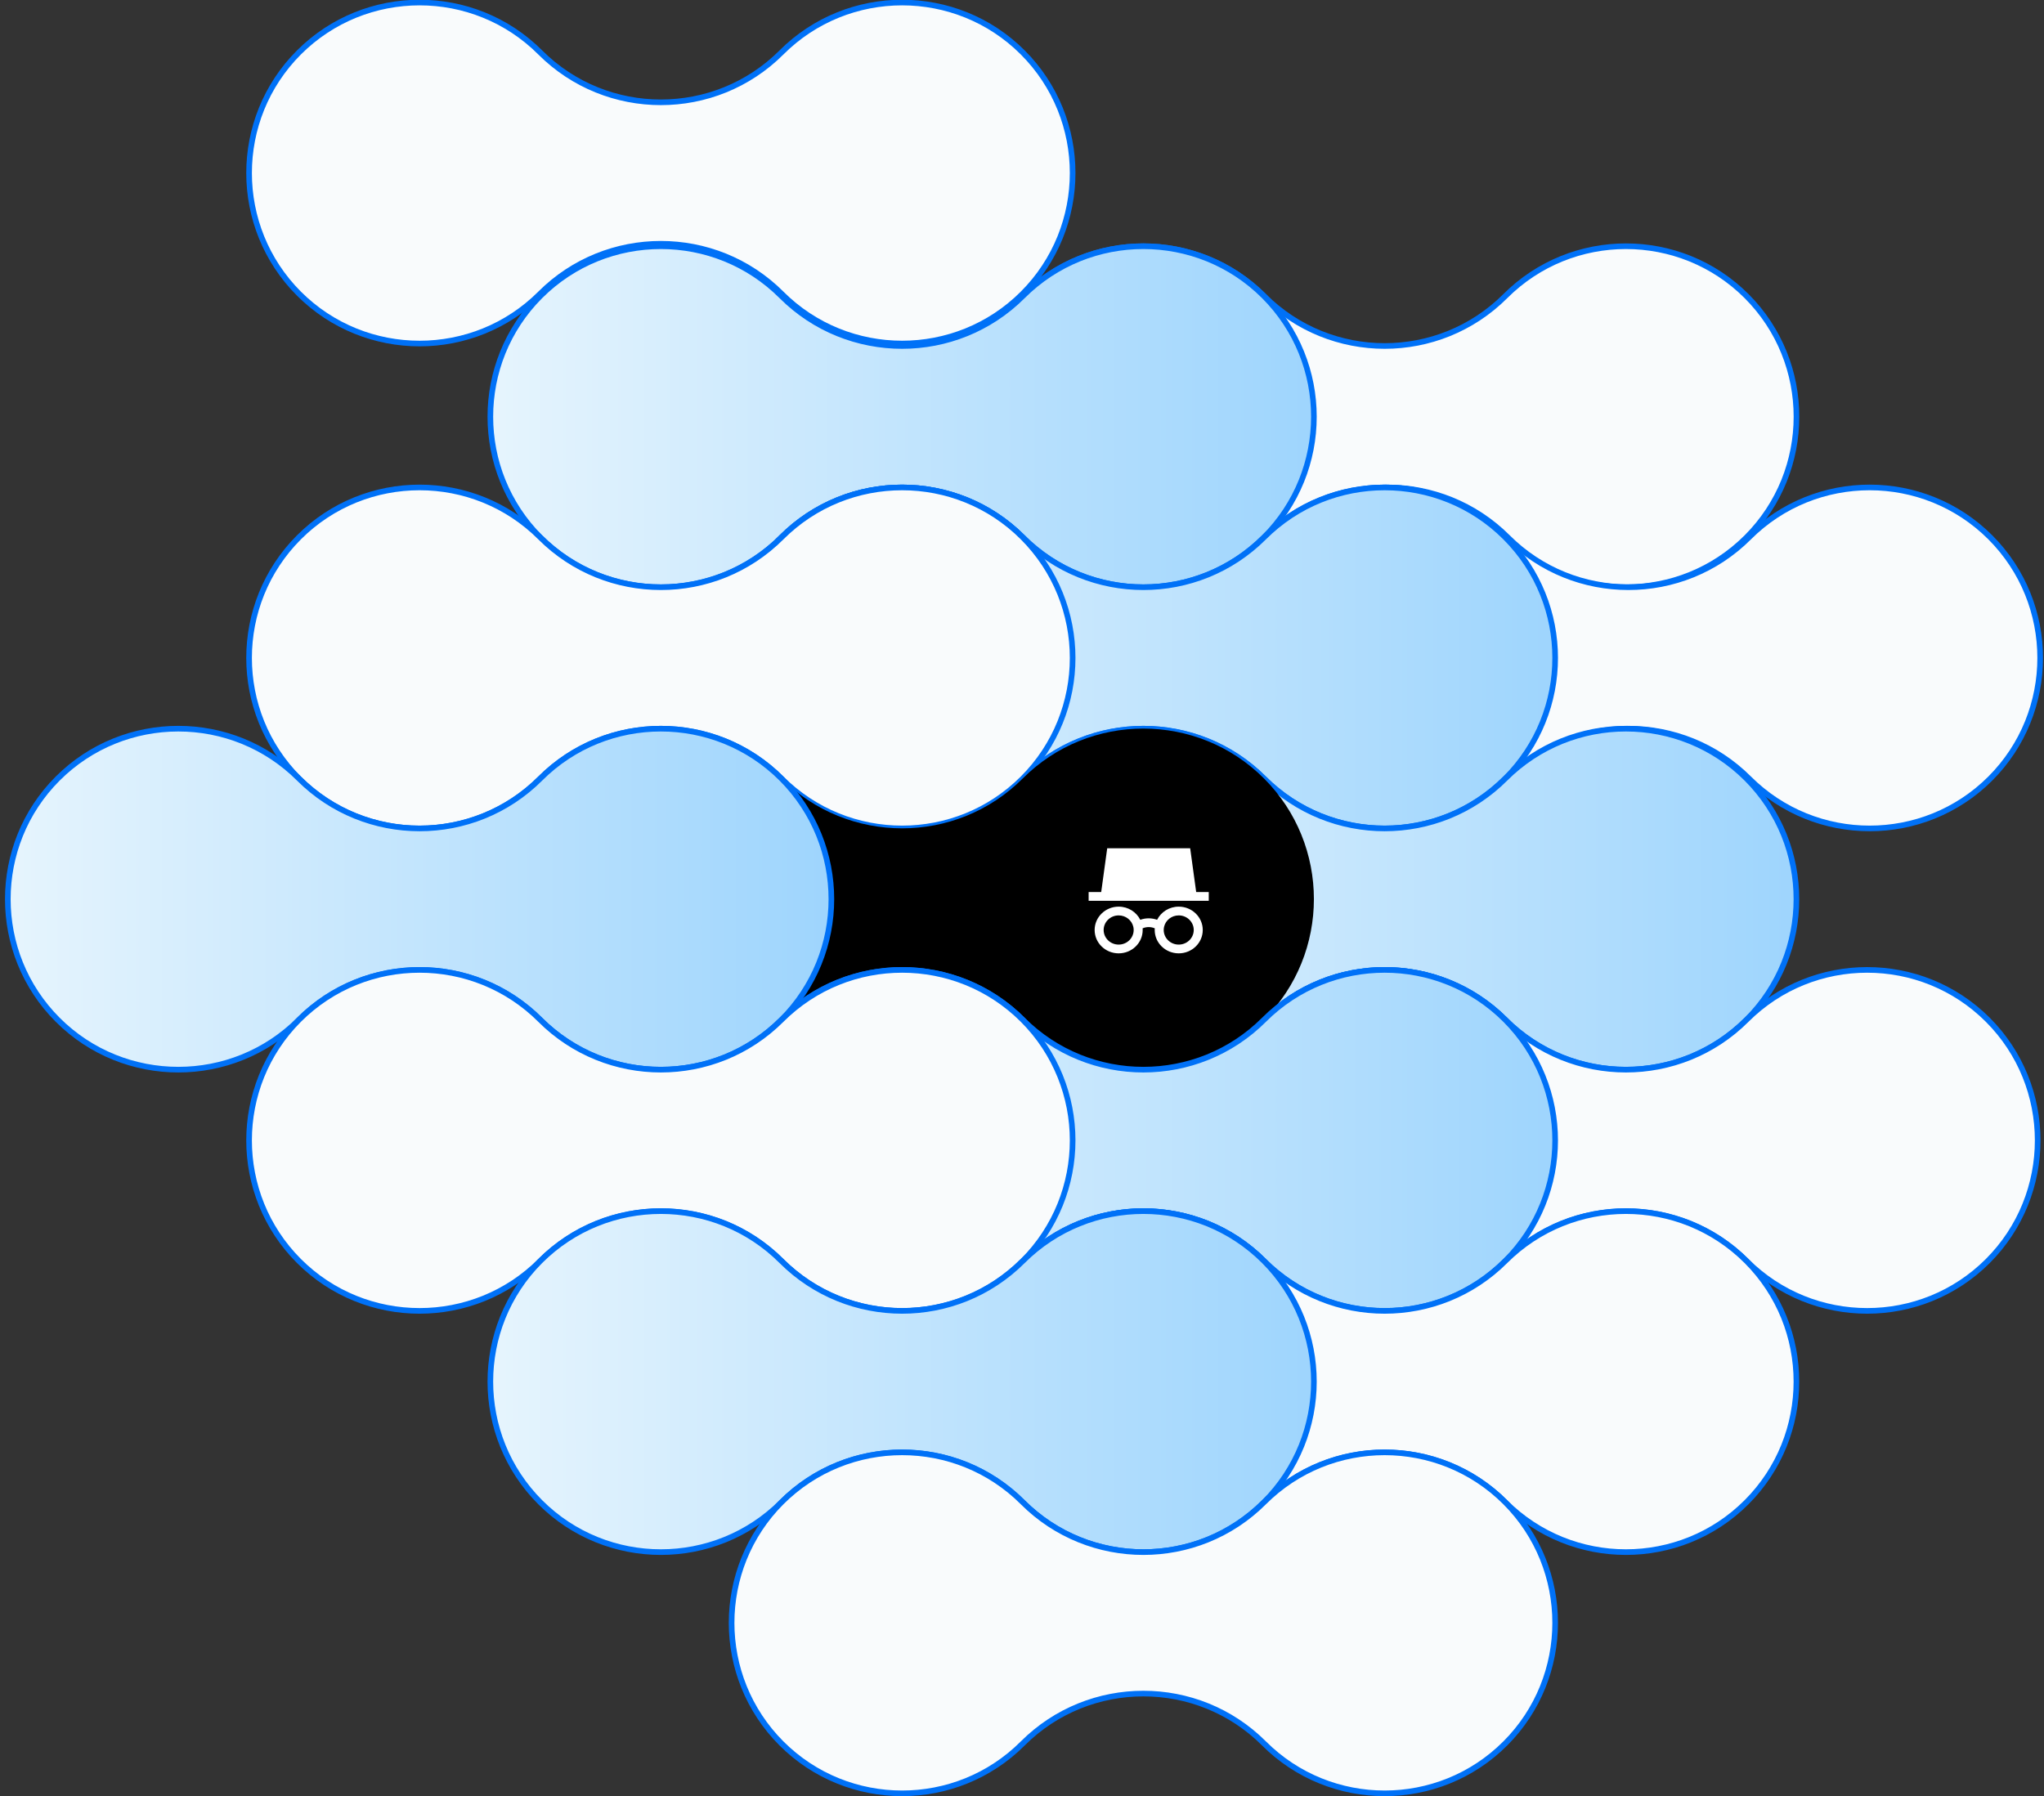
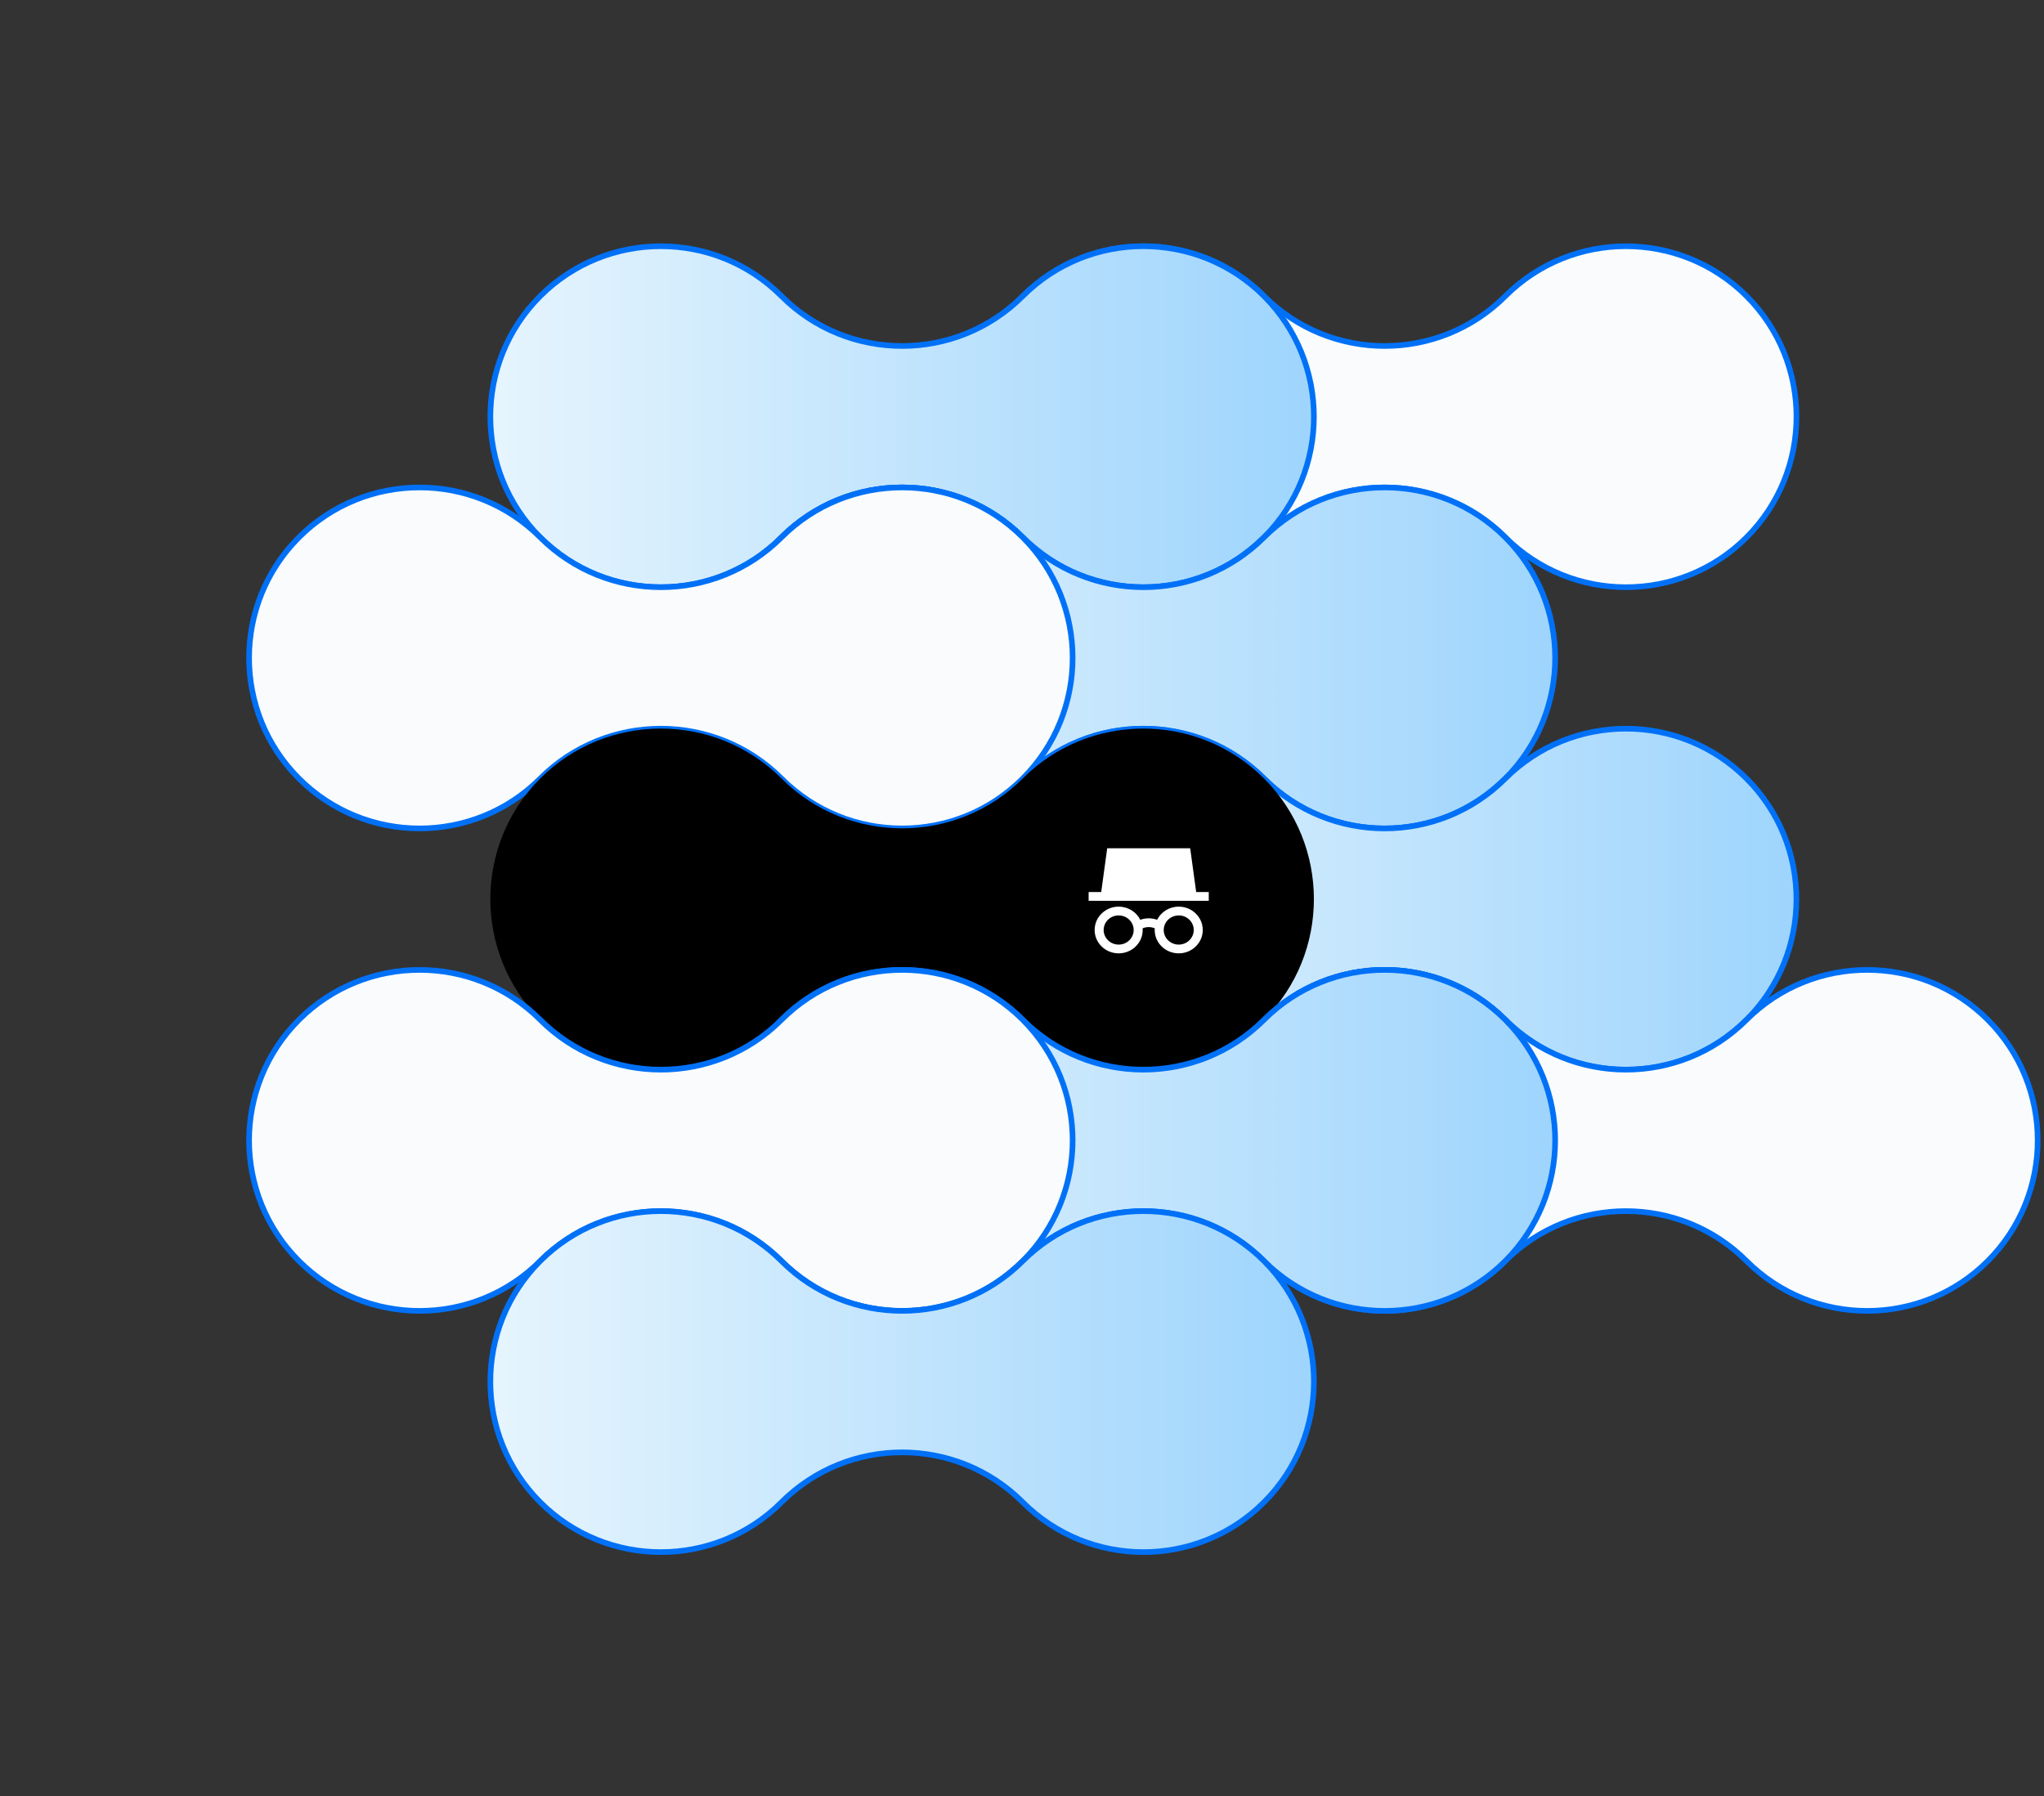
<svg xmlns="http://www.w3.org/2000/svg" width="363" height="319" viewBox="0 0 363 319" fill="none">
  <rect x="0" y="0" width="363" height="319" fill="#333333" stroke="none" />
-   <path d="M95.941 52.159C107.754 40.345 126.974 40.345 138.787 52.159C150.6 63.972 169.82 63.972 181.633 52.159C193.447 40.345 193.447 21.126 181.633 9.312C169.82 -2.501 150.6 -2.501 138.787 9.312C126.974 21.126 107.754 21.126 95.941 9.312C84.128 -2.501 64.908 -2.501 53.095 9.312C41.281 21.126 41.281 40.345 53.095 52.159C64.908 63.972 84.128 63.972 95.941 52.159Z" fill="#F9FBFC" stroke="#0071F7" stroke-miterlimit="10" />
  <path d="M224.488 95.44C236.302 83.627 255.521 83.627 267.335 95.44C279.148 107.253 298.368 107.253 310.181 95.44C321.994 83.627 321.994 64.407 310.181 52.594C298.368 40.781 279.148 40.781 267.335 52.594C255.521 64.407 236.302 64.407 224.488 52.594C212.675 40.781 193.455 40.781 181.642 52.594C169.829 64.407 169.829 83.627 181.642 95.44C193.455 107.253 212.675 107.253 224.488 95.44Z" fill="#F9FBFC" stroke="#0071F7" stroke-miterlimit="10" />
-   <path d="M267.769 138.286C279.583 126.472 298.802 126.472 310.615 138.286C322.429 150.099 341.648 150.099 353.462 138.286C365.275 126.472 365.275 107.253 353.462 95.439C341.648 83.626 322.429 83.626 310.615 95.439C298.802 107.253 279.583 107.253 267.769 95.439C255.956 83.626 236.736 83.626 224.923 95.439C213.11 107.253 213.11 126.472 224.923 138.286C236.736 150.099 255.956 150.099 267.769 138.286Z" fill="#F9FBFC" stroke="#0071F7" stroke-miterlimit="10" />
  <path d="M138.787 95.44C150.6 83.627 169.82 83.627 181.633 95.44C193.446 107.253 212.666 107.253 224.479 95.44C236.293 83.627 236.293 64.407 224.479 52.594C212.666 40.78 193.446 40.78 181.633 52.594C169.82 64.407 150.6 64.407 138.787 52.594C126.973 40.78 107.754 40.78 95.941 52.594C84.127 64.407 84.127 83.627 95.941 95.44C107.754 107.253 126.973 107.253 138.787 95.44Z" fill="url(#paint0_linear_1_83)" stroke="#0071F7" />
  <path d="M181.633 138.286C193.446 126.473 212.666 126.473 224.479 138.286C236.293 150.1 255.512 150.1 267.326 138.286C279.139 126.473 279.139 107.253 267.326 95.44C255.512 83.627 236.293 83.627 224.479 95.44C212.666 107.253 193.446 107.253 181.633 95.44C169.82 83.627 150.6 83.627 138.787 95.44C126.973 107.253 126.973 126.473 138.787 138.286C150.6 150.1 169.82 150.1 181.633 138.286Z" fill="url(#paint1_linear_1_83)" stroke="#0071F7" />
  <path d="M224.479 181.132C236.293 169.319 255.512 169.319 267.326 181.132C279.139 192.946 298.358 192.946 310.172 181.132C321.985 169.319 321.985 150.099 310.172 138.286C298.358 126.473 279.139 126.473 267.326 138.286C255.512 150.099 236.293 150.099 224.479 138.286C212.666 126.473 193.446 126.473 181.633 138.286C169.82 150.099 169.82 169.319 181.633 181.132C193.446 192.946 212.666 192.946 224.479 181.132Z" fill="url(#paint2_linear_1_83)" stroke="#0071F7" />
  <path d="M267.326 223.979C279.139 212.165 298.358 212.165 310.172 223.979C321.985 235.792 341.205 235.792 353.018 223.979C364.831 212.165 364.831 192.946 353.018 181.132C341.205 169.319 321.985 169.319 310.172 181.132C298.358 192.946 279.139 192.946 267.326 181.132C255.512 169.319 236.293 169.319 224.479 181.132C212.666 192.946 212.666 212.165 224.479 223.979C236.293 235.792 255.512 235.792 267.326 223.979Z" fill="#F9FBFC" stroke="#0071F7" stroke-miterlimit="10" />
  <path d="M95.941 138.286C107.754 126.473 126.974 126.473 138.787 138.286C150.6 150.099 169.82 150.099 181.633 138.286C193.446 126.473 193.446 107.253 181.633 95.44C169.82 83.626 150.6 83.626 138.787 95.44C126.974 107.253 107.754 107.253 95.941 95.44C84.127 83.626 64.908 83.626 53.094 95.44C41.281 107.253 41.281 126.473 53.094 138.286C64.908 150.099 84.127 150.099 95.941 138.286Z" fill="#F9FBFC" stroke="#0071F7" stroke-miterlimit="10" />
  <path d="M138.787 181.116C150.6 169.302 169.82 169.302 181.633 181.116C193.446 192.929 212.666 192.929 224.479 181.116C236.293 169.302 236.293 150.083 224.479 138.269C212.666 126.456 193.446 126.456 181.633 138.269C169.82 150.083 150.6 150.083 138.787 138.269C126.973 126.456 107.754 126.456 95.941 138.269C84.127 150.083 84.127 169.302 95.941 181.116C107.754 192.929 126.973 192.929 138.787 181.116Z" fill="black" />
  <path d="M181.633 223.979C193.446 212.165 212.666 212.165 224.479 223.979C236.293 235.792 255.512 235.792 267.326 223.979C279.139 212.165 279.139 192.946 267.326 181.132C255.512 169.319 236.293 169.319 224.479 181.132C212.666 192.946 193.446 192.946 181.633 181.132C169.82 169.319 150.6 169.319 138.787 181.132C126.973 192.946 126.973 212.165 138.787 223.979C150.6 235.792 169.82 235.792 181.633 223.979Z" fill="url(#paint3_linear_1_83)" stroke="#0071F7" />
-   <path d="M224.479 266.825C236.293 255.012 255.512 255.012 267.326 266.825C279.139 278.638 298.358 278.638 310.172 266.825C321.985 255.012 321.985 235.792 310.172 223.979C298.358 212.165 279.139 212.165 267.326 223.979C255.512 235.792 236.293 235.792 224.479 223.979C212.666 212.165 193.446 212.165 181.633 223.979C169.82 235.792 169.82 255.012 181.633 266.825C193.446 278.638 212.666 278.638 224.479 266.825Z" fill="#F9FBFC" stroke="#0071F7" stroke-miterlimit="10" />
-   <path d="M53.094 181.132C64.908 169.319 84.127 169.319 95.941 181.132C107.754 192.946 126.973 192.946 138.787 181.132C150.6 169.319 150.6 150.1 138.787 138.286C126.973 126.473 107.754 126.473 95.941 138.286C84.127 150.1 64.908 150.1 53.094 138.286C41.281 126.473 22.061 126.473 10.248 138.286C-1.565 150.1 -1.565 169.319 10.248 181.132C22.061 192.946 41.281 192.946 53.094 181.132Z" fill="url(#paint4_linear_1_83)" stroke="#0071F7" />
  <path d="M95.941 223.979C107.754 212.165 126.973 212.165 138.787 223.979C150.6 235.792 169.82 235.792 181.633 223.979C193.446 212.165 193.446 192.946 181.633 181.132C169.82 169.319 150.6 169.319 138.787 181.132C126.973 192.946 107.754 192.946 95.941 181.132C84.127 169.319 64.908 169.319 53.094 181.132C41.281 192.946 41.281 212.165 53.094 223.979C64.908 235.792 84.127 235.792 95.941 223.979Z" fill="#F9FBFC" stroke="#0071F7" stroke-miterlimit="10" />
  <path d="M138.787 266.825C150.6 255.012 169.82 255.012 181.633 266.825C193.446 278.638 212.666 278.638 224.479 266.825C236.293 255.012 236.293 235.792 224.479 223.979C212.666 212.165 193.446 212.165 181.633 223.979C169.82 235.792 150.6 235.792 138.787 223.979C126.973 212.165 107.754 212.165 95.941 223.979C84.127 235.792 84.127 255.012 95.941 266.825C107.754 278.638 126.973 278.638 138.787 266.825Z" fill="url(#paint5_linear_1_83)" stroke="#0071F7" />
-   <path d="M181.633 309.671C193.446 297.858 212.666 297.858 224.479 309.671C236.293 321.485 255.512 321.485 267.326 309.671C279.139 297.858 279.139 278.638 267.326 266.825C255.512 255.012 236.293 255.012 224.479 266.825C212.666 278.638 193.446 278.638 181.633 266.825C169.82 255.012 150.6 255.012 138.787 266.825C126.973 278.638 126.973 297.858 138.787 309.671C150.6 321.485 169.82 321.485 181.633 309.671Z" fill="#F9FBFC" stroke="#0071F7" stroke-miterlimit="10" />
  <path fill-rule="evenodd" clip-rule="evenodd" d="M196.633 150.667H211.367L212.434 158.444H214.667V160H193.333V158.444H195.566L196.633 150.667ZM198.667 162.593C197.194 162.593 196 163.753 196 165.185C196 166.617 197.194 167.778 198.667 167.778C200.139 167.778 201.333 166.617 201.333 165.185C201.333 164.995 201.312 164.811 201.273 164.634C201.013 163.467 199.944 162.593 198.667 162.593ZM194.4 165.185C194.4 162.894 196.31 161.037 198.667 161.037C200.355 161.037 201.814 161.99 202.505 163.373C202.971 163.204 203.475 163.111 204 163.111C204.525 163.111 205.029 163.204 205.494 163.373C206.186 161.99 207.645 161.037 209.333 161.037C211.69 161.037 213.6 162.894 213.6 165.185C213.6 167.476 211.69 169.333 209.333 169.333C206.977 169.333 205.067 167.476 205.067 165.185C205.067 165.085 205.07 164.985 205.078 164.887C204.748 164.745 204.384 164.667 204 164.667C203.616 164.667 203.252 164.745 202.922 164.887C202.93 164.985 202.933 165.085 202.933 165.185C202.933 167.476 201.023 169.333 198.667 169.333C196.31 169.333 194.4 167.476 194.4 165.185ZM209.333 162.593C208.056 162.593 206.987 163.467 206.727 164.634C206.688 164.811 206.667 164.995 206.667 165.185C206.667 166.617 207.861 167.778 209.333 167.778C210.806 167.778 212 166.617 212 165.185C212 163.753 210.806 162.593 209.333 162.593Z" fill="white" />
  <defs>
    <linearGradient id="paint0_linear_1_83" x1="88.894" y1="91.021" x2="241.805" y2="91.021" gradientUnits="userSpaceOnUse">
      <stop stop-color="#E5F4FD" />
      <stop offset="1" stop-color="#9AD3FD" />
    </linearGradient>
    <linearGradient id="paint1_linear_1_83" x1="131.741" y1="133.867" x2="284.652" y2="133.867" gradientUnits="userSpaceOnUse">
      <stop stop-color="#E5F4FD" />
      <stop offset="1" stop-color="#9AD3FD" />
    </linearGradient>
    <linearGradient id="paint2_linear_1_83" x1="174.587" y1="176.713" x2="327.498" y2="176.713" gradientUnits="userSpaceOnUse">
      <stop stop-color="#E5F4FD" />
      <stop offset="1" stop-color="#9AD3FD" />
    </linearGradient>
    <linearGradient id="paint3_linear_1_83" x1="131.741" y1="219.559" x2="284.652" y2="219.559" gradientUnits="userSpaceOnUse">
      <stop stop-color="#E5F4FD" />
      <stop offset="1" stop-color="#9AD3FD" />
    </linearGradient>
    <linearGradient id="paint4_linear_1_83" x1="3.202" y1="176.713" x2="156.113" y2="176.713" gradientUnits="userSpaceOnUse">
      <stop stop-color="#E5F4FD" />
      <stop offset="1" stop-color="#9AD3FD" />
    </linearGradient>
    <linearGradient id="paint5_linear_1_83" x1="88.894" y1="262.406" x2="241.805" y2="262.406" gradientUnits="userSpaceOnUse">
      <stop stop-color="#E5F4FD" />
      <stop offset="1" stop-color="#9AD3FD" />
    </linearGradient>
  </defs>
</svg>